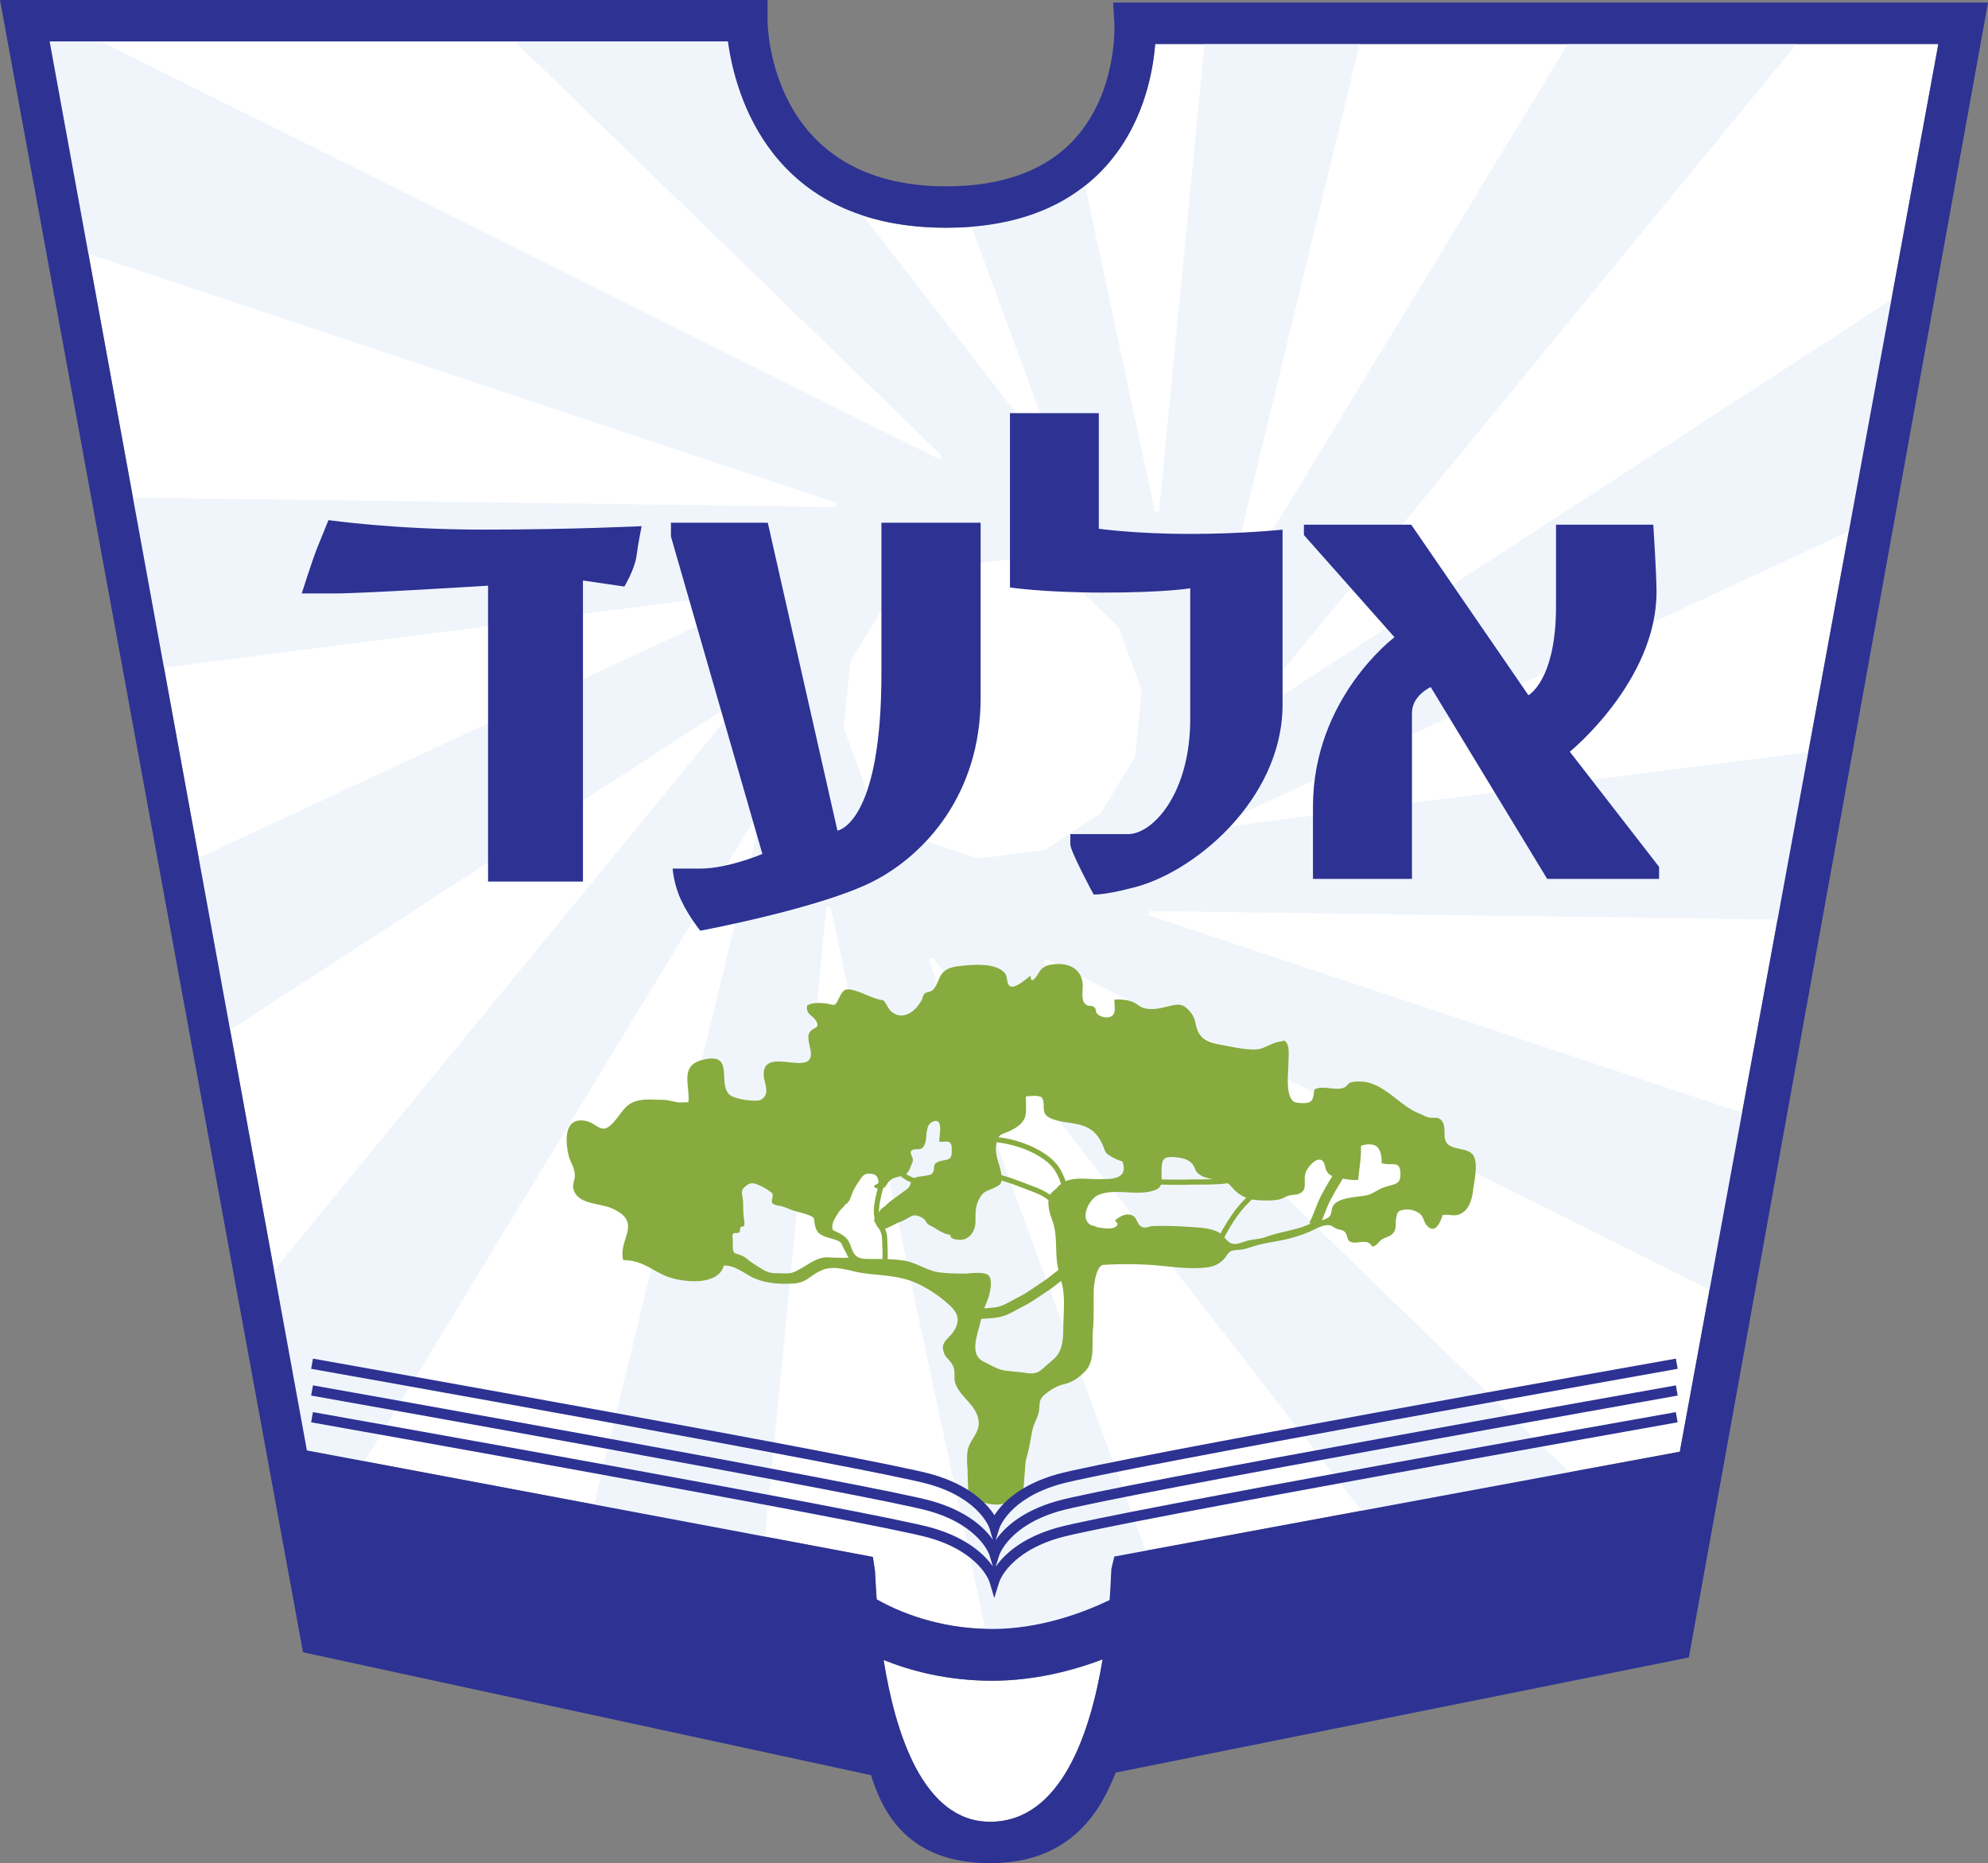
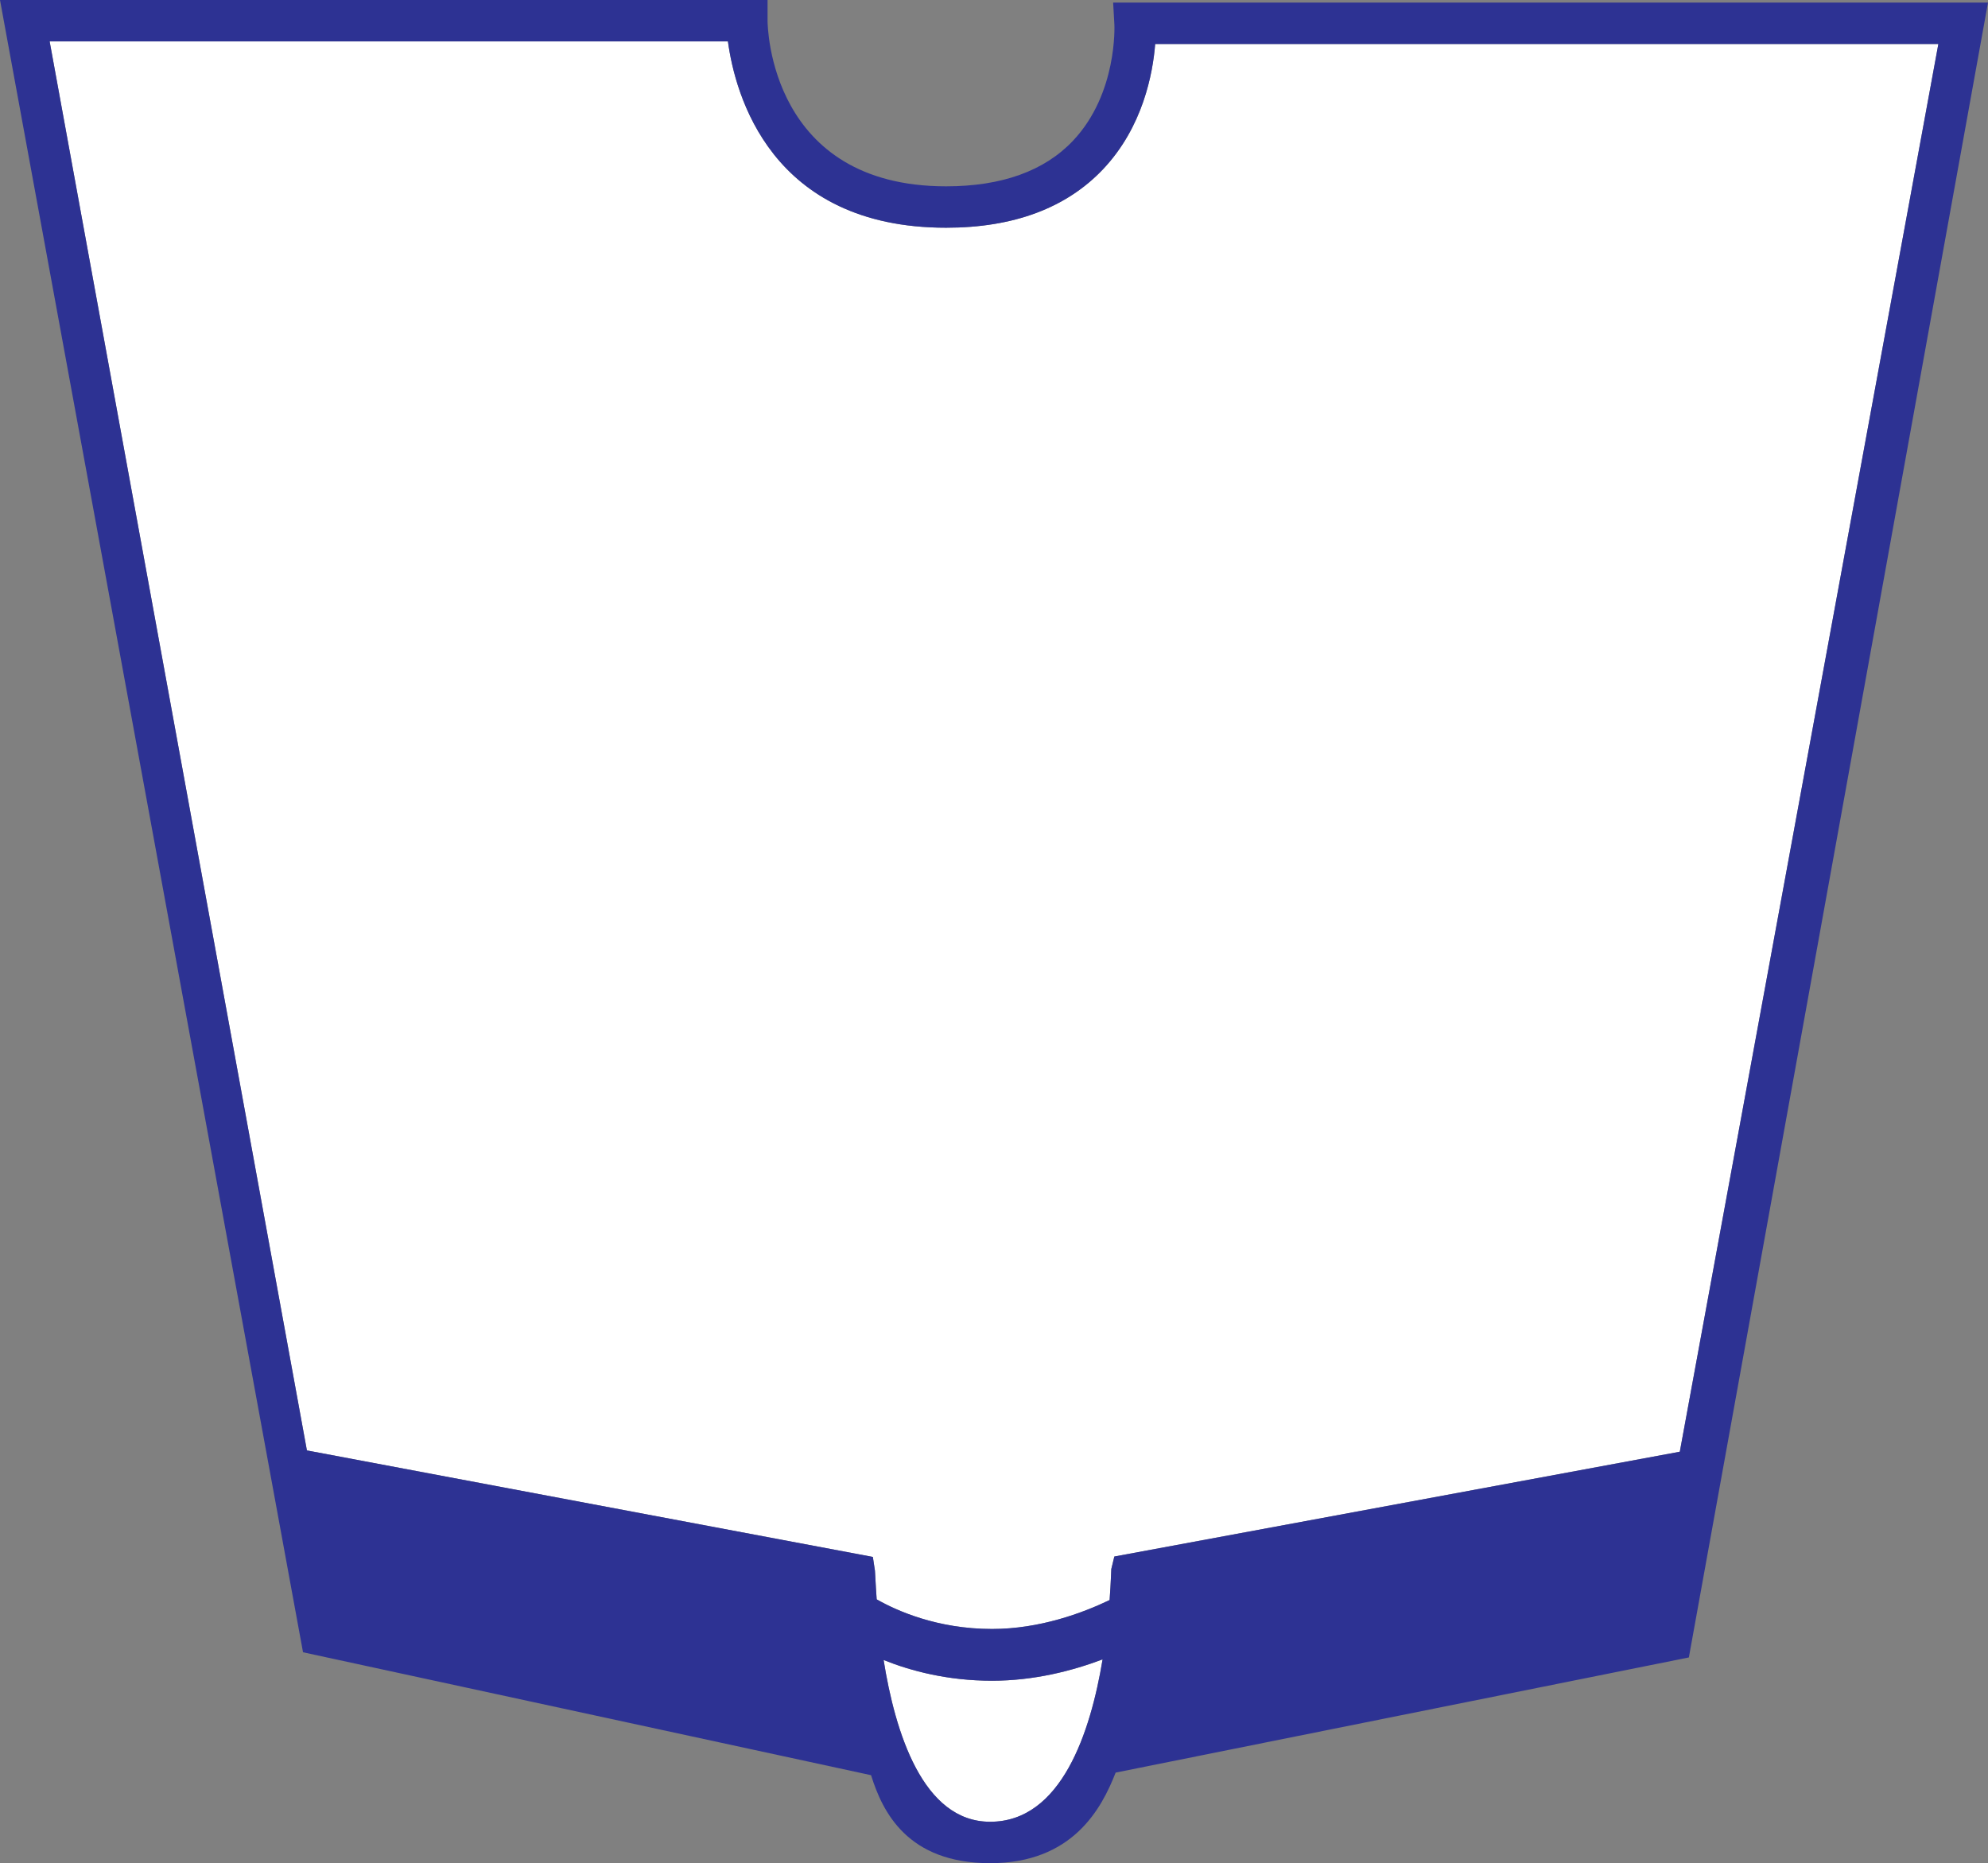
<svg xmlns="http://www.w3.org/2000/svg" xmlns:xlink="http://www.w3.org/1999/xlink" width="384.089" height="360" viewBox="9.104 8.9 384.089 360" xml:space="preserve">
  <rect x="9.104" y="8.9" width="384.089" height="360" fill="#808080" stroke="none" />
  <g fill="#FFF">
    <path d="M200.398 360.9c-13.023 0-18.352-17.311-20.578-31.254 5.236 2.101 12.351 4.004 20.953 4.004 8.123 0 15.533-1.924 21.357-4.126-2.32 14.02-7.943 31.376-21.732 31.376zM333.648 289.4l-109.25 20.25-.584 2.41c-.029.118-.064 2.438-.33 6-5.227 2.507-13.521 5.59-22.711 5.59-10.646 0-18.514-3.571-22.292-5.725-.232-3.173-.289-5.263-.333-5.525l-.405-2.672L68.399 289.15 18.694 16.9h131.048c1.371 10.134 8.2 36 42.157 36 13.027 0 23.23-3.807 30.328-11.313 7.691-8.138 9.613-18.486 10.062-24.187h151.314l-49.955 272z" />
  </g>
  <defs>
-     <path id="a" d="M202.399 328.9c-22 0-35-8.5-35-8.5l-101.5-25.5-51.5-281.5h137.5s3.5 36.5 41 36.5 36.5-36 36.5-36l159.5-.5-53 280-106.5 27.5s-18.5 8-27 8z" />
-   </defs>
+     </defs>
  <clipPath id="b">
    <use xlink:href="#a" overflow="visible" />
  </clipPath>
  <path clip-path="url(#b)" fill="#F0F5FC" d="m483.833 188.355 19.569-52.709-258.118 33.079-.169-.789L474.234 61.392l-5.238-55.979-218.205 141.794-.494-.638L410.499-48.833l-29.008-48.164-135.073 222.425-.722-.36 59.557-245.558-47.033-30.809-25.19 259.004-.807-.012-52.886-247.08-55.742-7.353 89.68 244.286-.731.34L57.692-101.778 4.279-84.216l186.79 181.184-.512.625L-35.601-15.1l-40.5 39 246.913 82.181-.19.784-252.657-3.408-19.567 52.71 258.118-33.089.169.789-229.118 106.552 5.239 55.979 218.2-141.804.495.638L-8.693 340.643l29.009 48.163 135.065-222.434.724.359-59.548 245.565 47.032 30.807 25.183-259.009.807.011 52.895 247.083 55.741 7.35-89.689-244.285.73-.34 154.86 199.664 53.411-17.563-186.799-181.18.512-.624 226.155 112.7 40.501-38.998-246.91-82.19.189-.784 252.658 3.417zm-262.112-22.257-10.823 7.034-12.806 1.641-12.25-4.078-9.267-8.987-4.449-12.119 1.249-12.848 6.701-11.035 10.825-7.035 12.805-1.642 12.246 4.076 9.271 8.993 4.447 12.119-1.249 12.848-6.7 11.033z" />
  <g fill="#87AB3F">
-     <path d="M207.26 291.172v.003c.007-.019.013-.043 0-.003z" />
-     <path d="M294.03 232.745c-.632-2.11-3.318-1.537-4.864-2.511-1.781-1.12-.287-3.456-1.609-4.899-.655-.715-1.47-.317-2.418-.532-.733-.166-1.274-.534-1.961-.811-3.452-1.391-6.059-5.061-9.919-5.974-.721-.171-2.393-.204-3.111.003-.612.178-.847.808-1.332 1.017-1.678.719-4.117-.544-5.771.378-.249 1.477-.121 2.474-1.674 2.611-.45.04-1.927.01-2.315-.274-1.653-1.205-1.032-5.633-1.028-7.318.002-1.066.258-3.116-.311-3.966-.54-.809-.504-.419-1.336-.312-1.528.197-2.986 1.396-4.478 1.499-2.077.145-4.726-.496-6.787-.855-1.653-.289-3.528-.742-4.399-2.301-.729-1.308-.526-2.615-1.406-3.757-1.666-2.16-2.428-1.898-4.937-1.3-1.414.339-2.907.644-4.318.214-.705-.216-1.362-.845-2.056-1.14-1.132-.479-2.381-.542-3.586-.475-.045 1.112.402 2.614-.54 3.196-.812.503-2.271.143-2.822-.489-.307-.352-.089-.812-.494-1.19-.579-.543-1.066-.131-1.641-.532-1.07-.75-.541-2.928-.641-4.043-.275-3.069-2.963-4.195-6.003-3.713-1.36.218-1.983.742-2.585 1.76-.415.702-1.472 2.188-1.462.379-.775.529-2.8 2.44-3.827 2.092-.935-.316-.533-1.856-1.151-2.573-1.765-2.049-6.045-1.646-8.444-1.399-1.35.139-2.631.31-3.586 1.365-.939 1.041-.958 2.705-2.188 3.48-.414.261-.911.172-1.284.516-.35.323-.393.923-.619 1.319-.817 1.436-2.22 2.984-4.053 2.886-.788-.042-1.42-.429-1.979-.96-.263-.25-1.147-1.938-1.341-1.964-1.892-.257-3.637-1.325-5.461-1.871-2.055-.615-2.349-.057-3.213 1.702-.729 1.483-.757 1.03-2.324.801-1.112-.163-2.759-.225-3.709.39-.279 1.781 1.039 1.784 1.724 2.984.929 1.63-.823 1.036-1.373 2.47-.41 1.067.422 2.794.38 4.006-.146 4.18-9.438-1.689-9.118 4.061.083 1.489 1.341 3.504-.496 4.654-.871.546-5.349-.086-6.21-1.029-2.216-2.428 1.111-8.096-4.963-6.692-4.646 1.073-2.583 4.851-2.875 8.161-.471.162-.953.021-1.462.105-.608.1-2.514-.529-3.494-.514-1.252.021-2.575-.137-3.818.001-3.125.348-3.572 1.791-5.438 4.042-2.915 3.519-3.268-.183-6.741-.053-3.206.12-2.714 4.532-2.203 6.76.282 1.23 1.145 2.27 1.208 3.758.041.924-.512 1.879-.274 2.743.839 3.072 5.153 2.632 7.655 3.819 5.762 2.735.985 5.748 1.95 9.894 4.105.086 5.667 2.227 8.944 3.338 2.929.993 9.431 1.621 10.505-2.263 2.229-.111 4.136 1.688 5.964 2.47 2.216.945 4.873 1.156 7.494.992 2.766-.173 3.317-1.796 5.798-2.692 2.382-.861 5.054.293 7.45.645 3.137.46 6.498.475 9.502 1.562 2.166.784 4.658 2.319 6.562 3.933 1.792 1.519 3.223 2.894 1.883 5.373-1.11 2.056-3.147 2.357-1.964 4.945.308.671 1.451 1.358 1.783 2.729.229.938-.061 1.915.269 2.819.995 2.74 4.054 4.089 4.475 7.2.322 2.381-1.817 3.688-2.13 5.904-.152 1.082-.115 2.443.041 3.783l-.042.007.167 4.667s2.5 1.874 5.5 1.833 5.083-2.291 5.083-2.291l.486-6.142c-.008.02-.014.035 0-.003.626-1.926.881-3.97 1.292-5.904.352-1.647 1.266-2.629 1.348-4.465.07-1.582.362-1.986 1.628-2.907.913-.663 1.796-1.214 2.973-1.496 1.806-.432 2.696-1.073 4.057-2.347 2.192-2.053 1.433-5.279 1.69-8.129.231-2.558.109-5.113.153-7.676.017-.926.464-4.869 1.893-4.955 3.235-.195 6.703-.187 9.934.072 3.338.266 6.628.839 10.051.412 1.274-.159 2.234-.574 3.17-1.477.542-.521.854-1.362 1.477-1.655.61-.288 1.78-.227 2.471-.379.776-.171 1.314-.394 2.073-.618 1.947-.578 3.917-.807 5.918-1.253 1.764-.394 3.782-1.044 5.394-1.822.286-.14.63-.311.994-.47l.047.025.028-.059c.709-.305 1.498-.553 2.158-.422.499.1.747.421 1.241.635.665.29 1.219.146 1.753.733.355.393.384 1.503.888 1.763 1.433.736 3.306-.833 4.314.98.923-.124 1.204-.933 1.852-1.362.753-.499 1.64-.524 2.218-1.257.688-.868.362-1.728.56-2.844.217-1.221.354-1.457 1.444-1.649a4.163 4.163 0 0 1 2.9.596c1.13.743.837 1.688 1.696 2.561 1.537 1.562 2.538-.75 2.926-2.137 1.422-.234 2.285.456 3.728-.359 1.369-.774 1.953-2.717 2.125-4.091.215-1.823.916-4.639.367-6.472zm-57.69-.22c1.245.14 2.521.356 3.29 1.504.483.722.348 1.218 1.251 1.834.829.564 1.729.741 2.652.871-.867.03-1.736.044-2.598.048-.762.003-1.518.006-2.262.025-1.438.041-2.91.02-4.332-.005l-.804-.009c.008-.41-.014-.854-.015-1.318-.001-2.518.166-3.245 2.818-2.95zm-22.944 5.79c-.374.437-1.104.925-1.44 1.442-1.075-.818-2.334-1.297-3.717-1.815l-.821-.311c-1.639-.635-3.212-1.219-4.844-1.679a9.459 9.459 0 0 0-.299-1.54c-.498-1.677-1-3.011-.611-4.795 3.374.353 7.564 1.765 10.148 4.148 1.146 1.059 1.815 2.441 2.294 3.887-.25.189-.488.405-.71.663zm-28.496-3.646c.129-.367.512-1.104.566-1.492.108-.76-.791-1.508-.213-1.991.519-.433 1.539-.012 2.055-.487 1.296-1.197.182-4.205 1.936-5.026 2.31-1.08 1.24 2.943 1.333 3.796.558.193 1.381-.145 1.872.096.659.323.522 1.18.531 1.912.025 1.996-1.417 1.272-2.837 2.021-.75.396-.47.899-.663 1.587-.25.884-.662.79-1.674 1.004-.62.131-1.449.114-2.043.429-.604-.212-1.146-.459-1.601-.798.305-.222.559-.545.738-1.051zm-3.954 2.41c.681-.62 1.481-.73 2.202-.923.555.532 1.232.896 1.947 1.176-.099.326-.103.628-.417.986-.423.482-.975.788-1.479 1.173-.991.753-2.062 1.402-2.951 2.308-.324.329-.789.527-1.046.901-.103.148-.184.291-.271.438-.042-1.328.363-2.951.734-4.427l.062-.252a.676.676 0 0 0 .201-.08c.413-.281.634-.951 1.018-1.3zM170.075 251.9c-.829-.034-1.561-.146-2.372.092-1.553.454-2.678 1.368-4.03 2.107-.517.282-1.146.648-1.763.761-.963.177-2.064.04-3.044.04-.938 0-1.696-.273-2.508-.776-.789-.487-1.552-.946-2.295-1.479-.517-.37-.916-.832-1.521-1.083a14.259 14.259 0 0 0-1.225-.44c-.313-.1-.322-.07-.457-.354-.305-.638-.128-1.66-.177-2.361-.028-.398-.185-.812.051-1.084.3-.348.729-.067 1.088-.25.429-.221.131-.646.36-1.012.193-.311.402-.022.653-.272.231-.23-.006-1.493-.038-1.776a17.478 17.478 0 0 1-.104-1.983c0-.621-.029-1.188-.13-1.794-.053-.312-.158-.918-.083-1.249.086-.386.542-.801.849-1.028.669-.499 1.212-.532 1.958-.245.894.345 1.72.778 2.487 1.349.181.134.462.273.56.496.185.418-.101.998-.099 1.421.001.372.021.396.331.577.403.237.852.276 1.296.362.793.153 1.488.517 2.245.784 1.21.429 2.52.628 3.681 1.169.61.283.581.492.667 1.133.117.869.305 1.792 1.064 2.323.956.67 2.209.8 3.27 1.232.711.291.827.418 1.114 1.124.211.52.521.934.743 1.434.123.277.232.615.485.808-1.051-.005-2.008.019-3.056-.026zm3.661-1.532c-.366-.953-.637-1.926-1.5-2.568-.567-.424-1.171-.786-1.835-1.017-.5-.175-.529-.646-.473-1.157.068-.631.524-1.438.877-1.955.154-.229.293-.473.441-.693.259-.382.623-.623.898-.982.131-.173.178-.288.349-.416.081-.062.187-.096.27-.166.5-.431.78-1.392 1.014-1.987.378-.967 1-1.88 1.594-2.742.434-.629.757-.973 1.545-1.001 1.02-.036 1.759.273 1.896 1.378.039.31.019.438-.248.613-.223.146-.629.176-.542.537.048.2.344.28.659.309-.491 1.951-1.021 4.132-.585 5.811-.022.048-.053.092-.068.143-.099.305.035.454.184.71.241.417.395.854.726 1.098.312.59.555 1.112.587 2.02l.026.713c.042 1.081.077 2.12.053 3.159a94.552 94.552 0 0 0-1.979-.021c-1.819-.005-3.152.135-3.889-1.786zm16.743 4.362c-2.264-.311-4.344-1.873-6.667-2.246-1.031-.165-2.118-.247-3.21-.29.025-1.087-.012-2.167-.053-3.223l-.026-.71a4.803 4.803 0 0 0-.439-1.91c.344-.124.701-.317.975-.439.645-.289 1.237-.647 1.9-.896.604-.226 1.197-.545 1.75-.865.421-.243.783-.456 1.284-.407.551.052 1.157.342 1.598.681.36.277.467.748.834 1.035.319.248.812.419 1.164.643.931.588 2.002 1.275 3.13 1.395-.132 1.11 2.286 1.061 2.906.779 1.254-.565 1.908-1.918 1.939-3.183.042-1.669-.107-2.879.649-4.381.587-1.165.955-1.456 2.047-1.909.482-.2 1.878-.745 2.165-1.214.091-.146.139-.354.164-.587 1.495.437 2.952.977 4.467 1.562l.831.314c1.499.562 2.767 1.045 3.786 1.942-.1 1.198.256 2.627.638 3.595 1.075 2.729.685 5.381 1 8.258.06.543.165 1.066.284 1.587-.121.103-.243.208-.346.285-.26.199-.52.402-.78.607-.646.51-1.315 1.034-1.995 1.477-.451.292-.895.593-1.336.894-1.113.757-2.164 1.472-3.329 2.046-.436.216-.849.442-1.254.667-1.081.598-2.016 1.112-3.165 1.265-.688.09-1.395.154-2.139.201.268-.688.565-1.352.811-2.049.344-.979.839-3.39.088-4.259-.787-.91-3.608-.412-4.715-.412-1.671-.001-3.31-.026-4.956-.253zm24.086 9.433c-.096 2.714.222 5.568-1.979 7.423-.765.645-1.467 1.311-2.263 1.968-.921.76-1.788.818-3.057.618-1.306-.206-2.598-.257-3.899-.436-1.548-.211-2.735-1.029-4.146-1.695-3.167-1.495-.98-5.748-.561-8.312a33.77 33.77 0 0 0 2.987-.248c1.525-.199 2.718-.857 3.872-1.495.38-.21.767-.424 1.173-.625 1.289-.636 2.447-1.423 3.567-2.185.431-.293.86-.586 1.301-.87.756-.491 1.46-1.045 2.142-1.58.145-.111.285-.222.428-.333.086.338.173.676.245 1.021.454 2.121.267 4.582.19 6.749zm.421-27.021c-.519-1.509-1.248-2.959-2.496-4.108-2.452-2.266-6.557-3.946-10.471-4.389.42-.671 1.076-.712 2.079-1.175 1.382-.639 2.892-1.569 3.15-3.178.187-1.152.026-2.376.076-3.548.893-.053 2.261-.276 3.059.188.859 1.354-.34 3.018 1.497 3.935 2.745 1.368 6.23.561 8.625 2.822.8.755 1.35 1.748 1.743 2.695.274.659.312 1.107.9 1.562.698.538 1.992 1.132 2.818 1.383 1.245 3.602-2.381 3.401-4.829 3.401-2.096.002-4.344-.374-6.151.412zm24.882 8.883c-1.947-.134-3.832-.25-5.849-.25-.812 0-1.646-.021-2.434.057-.479.046-1.197.415-1.776.166-1.146-.49-.948-1.946-2.16-2.348-1.069-.353-2.475.395-3.141 1.128 1.28.89-.209 1.494-1.145 1.497a10.794 10.794 0 0 1-1.654-.148c-.246-.037-.49-.063-.726-.153-.251-.097-.445-.221-.715-.248a1.195 1.195 0 0 1-.541-.214 1.933 1.933 0 0 1-.654-.711c-.308-.589-.275-1.293-.11-1.918.337-1.274 1.293-2.702 2.585-3.19 3.322-1.229 7.521.453 10.877-.916.542-.221.82-.562.967-.981.312.004.623.005.934.01.858.014 1.733.027 2.611.027.589 0 1.179-.006 1.766-.022.735-.021 1.483-.022 2.236-.025 1.785-.008 3.613-.017 5.385-.263.485.37.831.87 1.481 1.496.5.48 1.271.998 2.067 1.331-.19.189-.386.379-.565.569-1.146 1.202-2.094 2.455-3.166 4.188-.438.71-.854 1.423-1.244 2.135-.088-.064-.176-.13-.273-.184-1.411-.78-3.122-.921-4.756-1.033zm22.283-.633c-2.598 1.236-5.771 1.491-8.478 2.516-1.064.401-2.195.409-3.373.674-.979.22-2.256.941-3.272.571-.58-.211-.965-.703-1.382-1.188.422-.777.865-1.558 1.346-2.335 1.035-1.672 1.944-2.876 3.04-4.025.294-.31.606-.615.922-.927l.012-.012c1.518.229 3.808.303 5.307-.011.686-.145 1.316-.618 2.023-.783.778-.183 1.438-.043 2.128-.479 1.245-.787.508-2.256.875-3.722.233-.93 1.768-2.998 2.976-2.662.836.232.762 1.472 1.085 2.053.346.621.617.861 1.163 1.06-.839 1.382-1.686 2.801-2.396 4.263-.357.737-.651 1.491-.936 2.221-.354.906-.688 1.764-1.127 2.565l.277.151c-.059.025-.132.043-.19.07zm14.278-7.051c-1.351.492-2.137 1.316-3.519 1.564-1.616.289-4.787.346-6.008 1.673-.867.942-.188 2.045-1.372 2.695a5.223 5.223 0 0 1-1.017.396c.19-.449.367-.899.54-1.342.281-.726.548-1.408.87-2.072.761-1.563 1.707-3.12 2.626-4.625.992.196 2.048.33 2.956.249.2-2.146.64-4.417.535-6.588 1.158-.397 2.549-.441 3.234.315.634.7.821 1.98.767 3.022 1.731.64 3.424-.579 3.605 1.647.223 2.711-1.073 2.284-3.217 3.066z" />
-   </g>
+     </g>
  <path fill="#2D3293" d="m224.168 9.4.237 4.226c.008.132.646 13.327-7.992 22.465-5.525 5.846-13.772 8.81-24.514 8.81-33.934 0-34.493-30.704-34.5-32v-4H9.104l58.545 319.25 109.75 23.75c2.205 7.108 7.045 17 23 17 15.921 0 21.523-10.503 24.25-17.5l110.75-22.25L393.193 9.4H224.168zm-23.769 351.5c-13.023 0-18.353-17.311-20.578-31.254 5.236 2.101 12.351 4.004 20.953 4.004 8.122 0 15.533-1.924 21.356-4.126-2.319 14.02-7.942 31.376-21.731 31.376zm133.25-71.5-109.25 20.25-.585 2.41c-.028.118-.064 2.438-.329 6-5.227 2.507-13.521 5.59-22.711 5.59-10.646 0-18.515-3.571-22.292-5.725-.232-3.173-.289-5.263-.333-5.525l-.405-2.672L68.399 289.15 18.694 16.9h131.048c1.371 10.134 8.2 36 42.157 36 13.026 0 23.229-3.807 30.327-11.313 7.691-8.138 9.614-18.486 10.062-24.187h151.315l-49.954 272z" />
-   <path fill="#2D3293" d="M213.841 300.861c10.331-2.951 118.312-22.116 119.4-22.311l-.35-1.969c-4.452.789-109.17 19.376-119.601 22.354-6.939 1.983-10.283 5.318-11.819 7.553l.718-2.299c.018-.057 1.886-5.706 11.65-8.496 10.331-2.951 118.312-22.116 119.4-22.311l-.35-1.969c-4.452.789-109.17 19.376-119.601 22.354-7.318 2.092-10.642 5.688-12.059 7.909-1.418-2.221-4.74-5.817-12.06-7.909-10.43-2.979-115.146-21.565-119.6-22.354l-.35 1.969c1.09.193 109.068 19.358 119.399 22.311 9.767 2.79 11.634 8.439 11.65 8.49l.663 2.22c-1.563-2.231-4.911-5.51-11.764-7.468-10.43-2.979-115.146-21.565-119.6-22.354l-.35 1.969c1.09.193 109.068 19.358 119.399 22.311 9.767 2.79 11.634 8.439 11.65 8.49l.663 2.22c-1.563-2.231-4.911-5.51-11.764-7.468-10.43-2.979-115.146-21.565-119.6-22.354l-.35 1.969c1.09.193 109.068 19.358 119.399 22.311 9.767 2.79 11.634 8.439 11.65 8.49l.937 3.139.979-3.133c.018-.057 1.886-5.706 11.65-8.496 10.331-2.951 118.312-22.116 119.4-22.311l-.35-1.969c-4.452.789-109.171 19.376-119.601 22.354-6.939 1.983-10.283 5.318-11.82 7.553l.719-2.299c.029-.057 1.897-5.706 11.663-8.496zM312.399 154.15s16.75-13.625 16.75-30.875c0-3.5-.625-13-.625-13h-18.792v15.792c0 14.333-5.333 17.167-5.333 17.167l-22.641-32.958h-20.734v2l17.5 19.75s-15.75 11.75-15.75 32.75v13.938h19.125v-32.062c0-3.374 3.625-5 3.625-5l22.5 37.062h21.625V176.4l-17.25-22.25zM204.232 122.4V88.733h17.167v22.333s7.167 1 17.5 1 18-.833 18-.833v33.833c0 18.333-17.333 32.833-29.5 35.5-5.167 1.333-7 1.167-7 1.167s-4.5-8.333-4.5-9.667v-2h11.166c4.667 0 12-7.667 12-22.333v-25.167s-4.832.833-16.666.833-18.167-.999-18.167-.999zM179.399 109.9v29.167c0 29.167-8.5 30.333-8.5 30.333l-13.457-59.5h-18.71v2.667l17.667 61.333s-6.667 2.833-12 2.833h-5.333s.167 3 1.667 6.167 3.667 5.833 3.667 5.833 23.167-4.333 33.333-9.5 20.833-17 20.833-35.5V109.9h-19.167zM72.566 109.4s12.833 1.833 29.833 1.833 30.667-.667 30.667-.667-.667 3.333-1 5.833-2.333 5.833-2.333 5.833l-8-1.167v58.167H103.4v-57.167s-24 1.5-29.5 1.5h-6.5s2-6.333 3-8.833 2.166-5.332 2.166-5.332z" />
</svg>